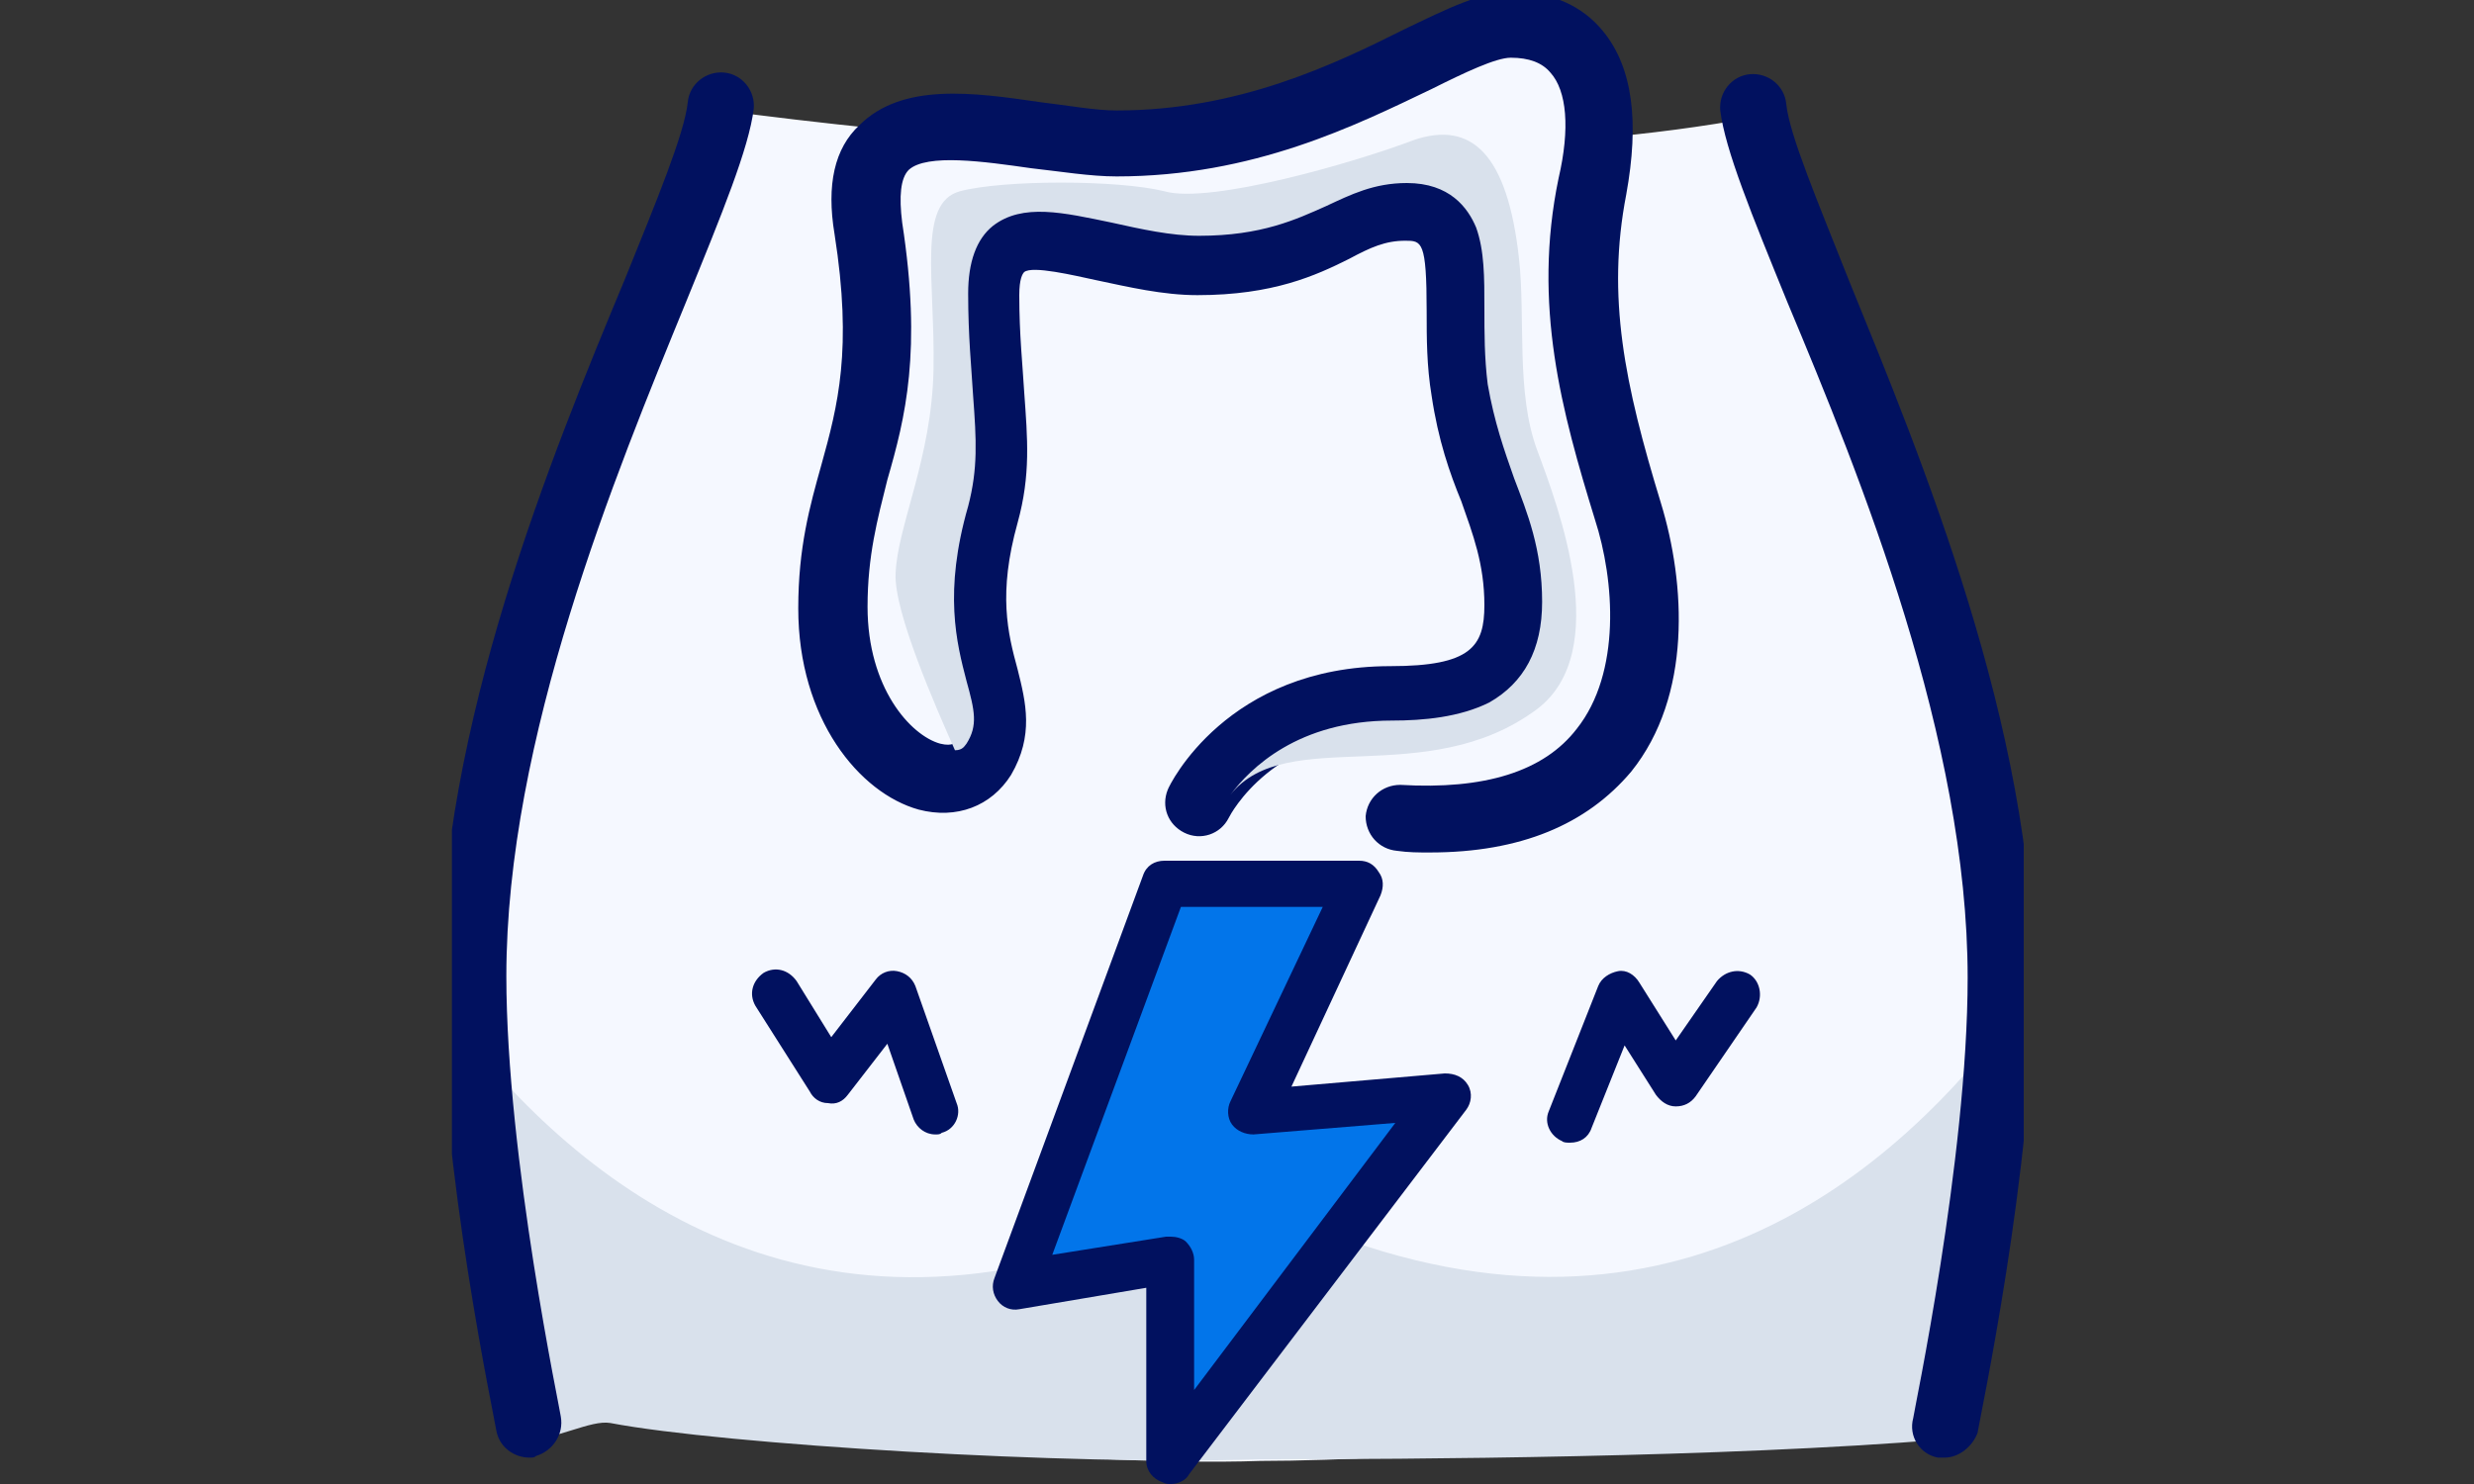
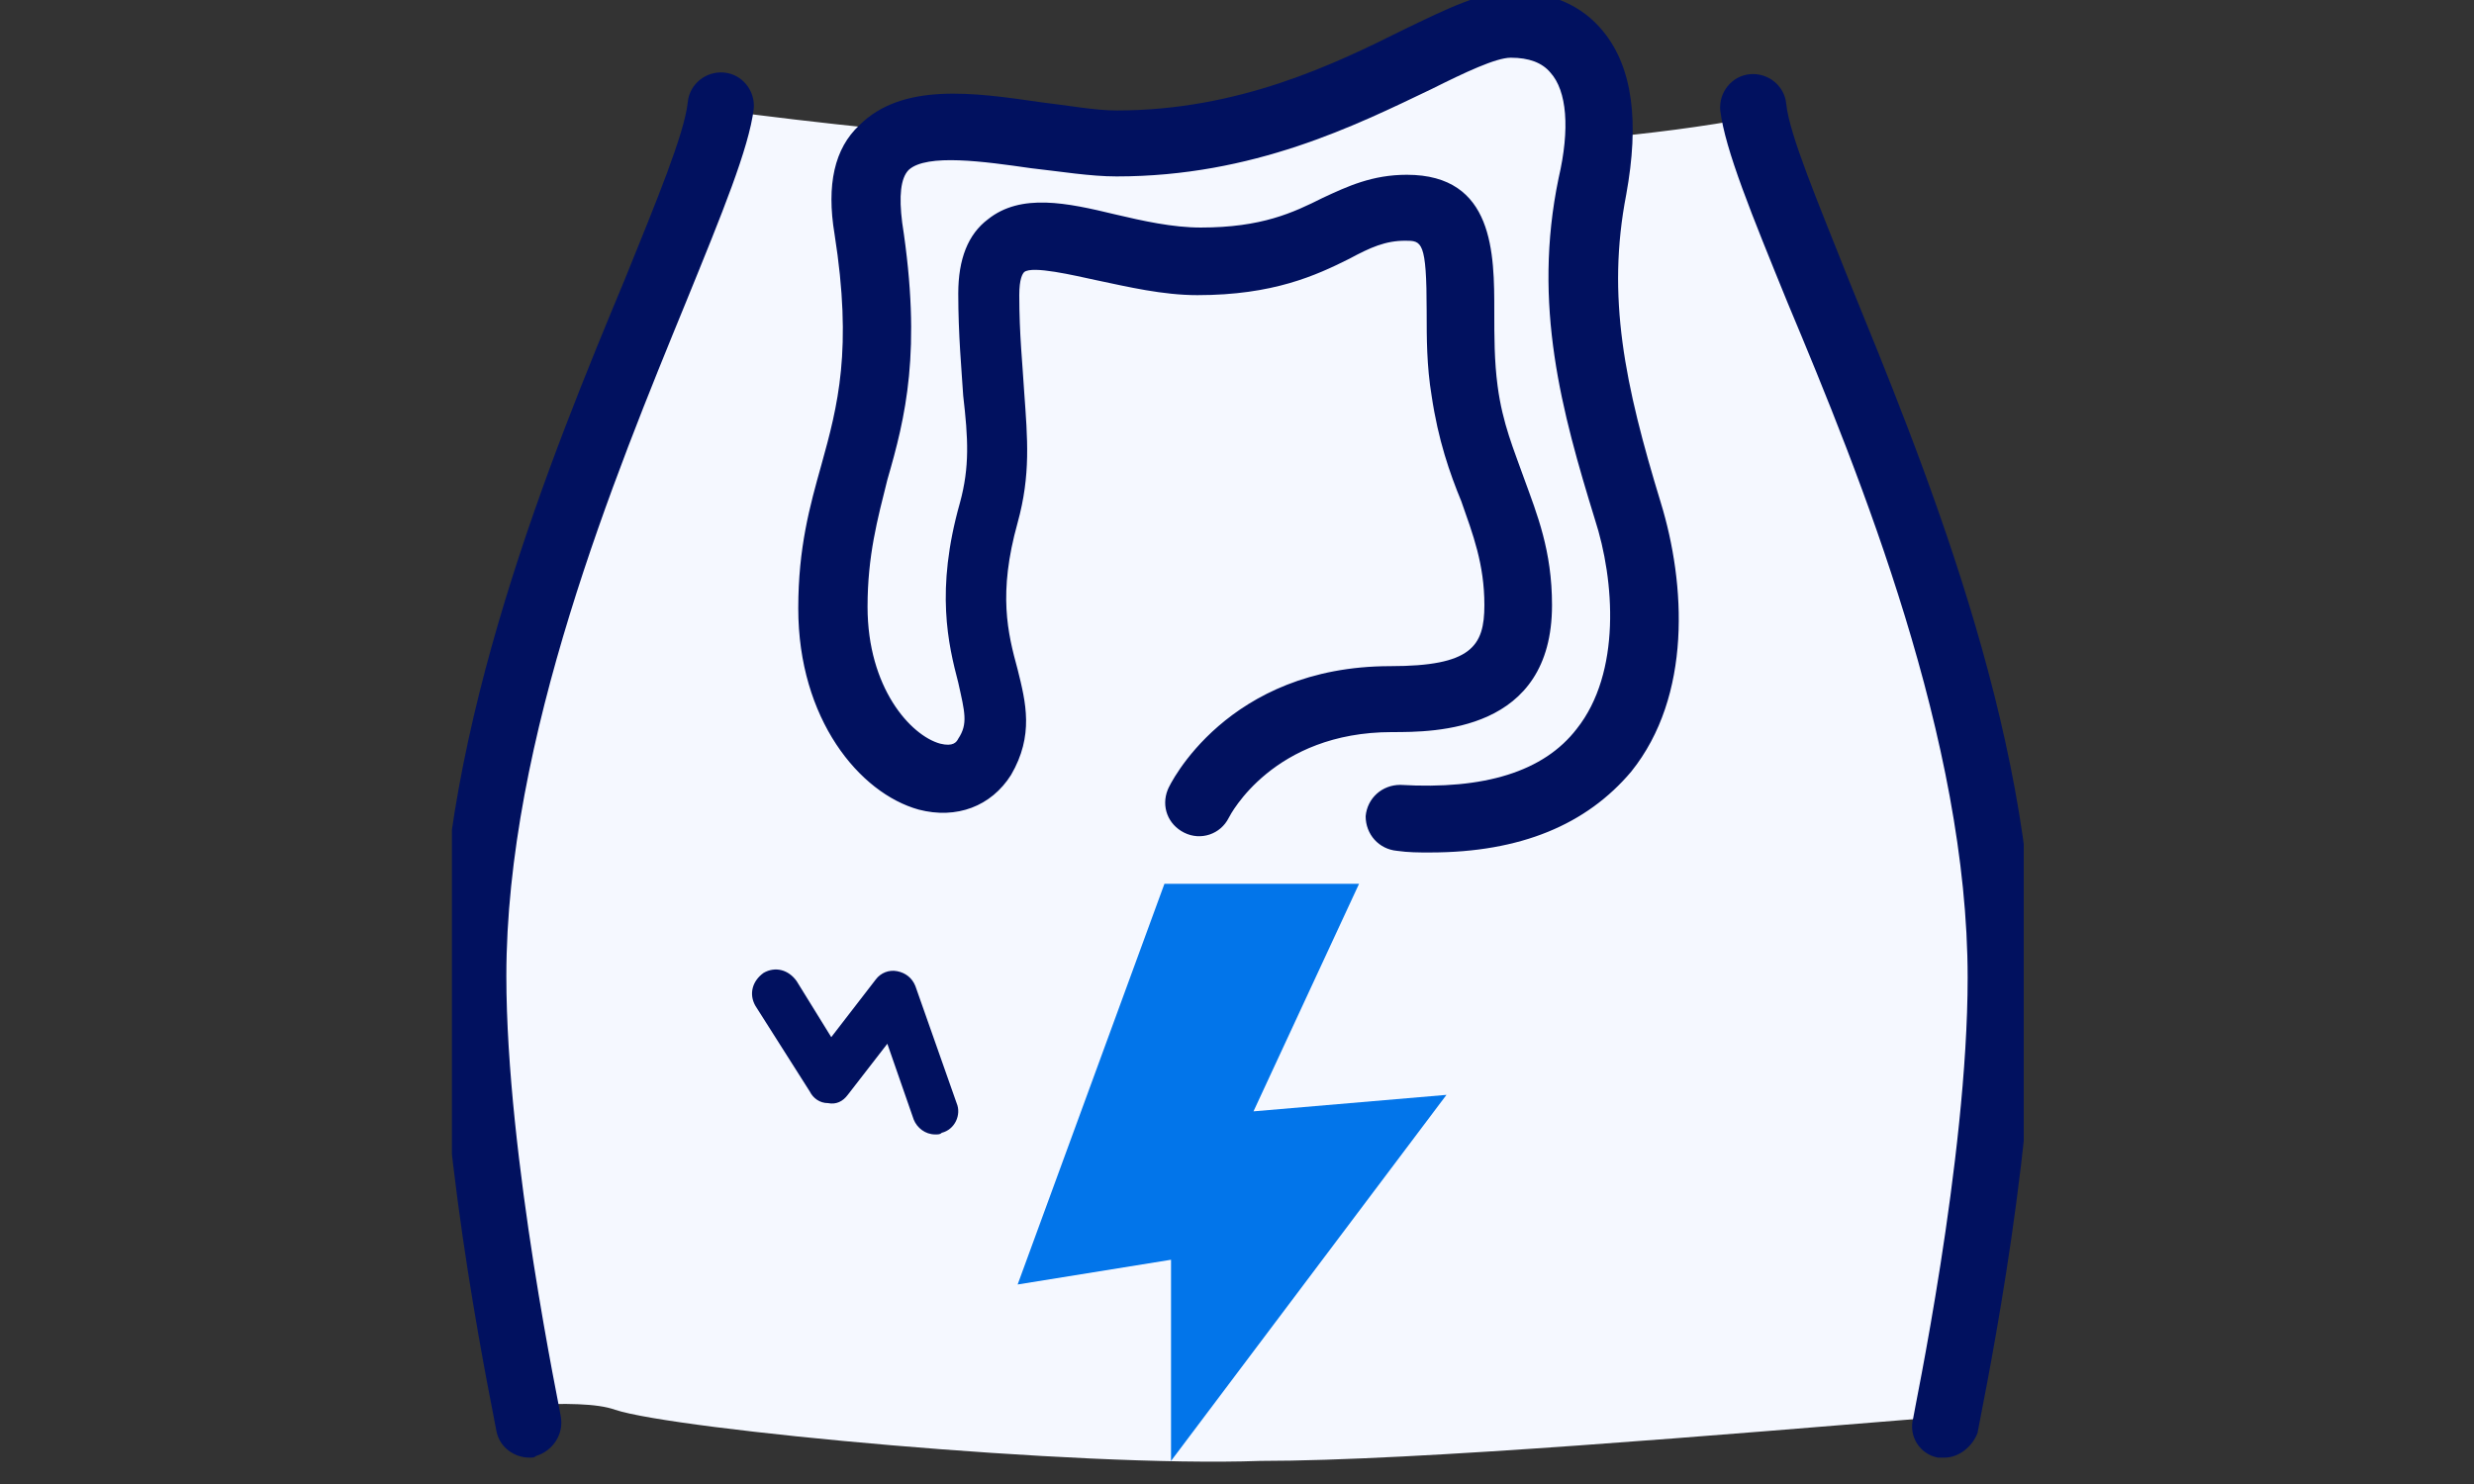
<svg xmlns="http://www.w3.org/2000/svg" enable-background="new 0 0 150 90" viewBox="0 0 150 90">
  <rect x="0" y="0" width="150" height="90" fill="#333333" stroke="none" />
  <clipPath id="a">
    <path d="m27.4 0h95.3v90h-95.3z" />
  </clipPath>
  <path clip-path="url(#a)" d="m106.4 7.1c-3.2.6-6.4 1-9.7 1.3.2-2.6.1-4.9-.7-5.9-1.8-2.1-6.5-1.8-13 2.5s-14.1 3.9-17.2 3.8c-8.9-.5-16.7-1.4-22-2.1-1 7-14.9 31.1-14.9 52.6 0 9.5 2.3 21.9 3.1 25.9 2.2-.1 4.2-.1 5.3.3 3.6 1.2 28 3.5 39.1 3.1 9.5 0 28.1-1.6 41.7-2.7.6-2.8 3.2-16.4 3.2-26.6-.1-21.2-13.5-44.8-14.9-52.2" fill="#f5f8ff" />
-   <path clip-path="url(#a)" d="m74.7 72.1c-22.3 11.8-37.2 1.9-45.8-8.4.5 8.6 2.1 20.4 2.7 23.7 2.2-.1 4.2-1.3 5.4-1.1 6.8 1.3 28.1 2.6 39.3 2.2 9.5 0 28-.1 41.5-1.2.5-2.5 2.8-15 3.3-24.5-8.4 10.6-23.5 21.4-46.4 9.3" fill="#d9e1ec" />
  <g clip-path="url(#a)">
    <path d="m117.9 88.4c-.1 0-.3 0-.4 0-1.1-.2-1.8-1.3-1.5-2.4 0-.2 3.3-15.7 3.3-26.7 0-14.4-6.5-30.4-10.9-40.9-2.2-5.4-3.8-9.3-4.1-11.7-.1-1.1.7-2.1 1.8-2.2s2.1.7 2.2 1.8c.2 1.9 1.9 5.9 3.8 10.7 4.4 10.8 11.2 27.2 11.2 42.4 0 11.4-3.3 26.8-3.4 27.5-.3.8-1.1 1.5-2 1.5z" fill="#01115f" />
  </g>
  <g clip-path="url(#a)">
    <path d="m32.1 88.4c-.9 0-1.8-.6-2-1.6-.1-.7-3.4-16.1-3.4-27.5 0-15.2 6.7-31.6 11.2-42.4 1.9-4.7 3.6-8.8 3.8-10.7.1-1.1 1.1-1.9 2.2-1.8s1.9 1.1 1.8 2.2c-.3 2.4-1.9 6.3-4.1 11.7-4.3 10.5-10.9 26.5-10.9 40.9 0 11 3.3 26.5 3.3 26.7.2 1.1-.5 2.1-1.5 2.4-.1.1-.2.1-.4.1z" fill="#01115f" />
  </g>
  <g clip-path="url(#a)">
-     <path d="m86.7 51.7c-.7 0-1.3 0-2-.1-1.1-.1-1.9-1-1.9-2.1.1-1.1 1-1.9 2.1-1.9 5.1.3 8.7-.8 10.7-3.4 2.7-3.4 2.3-9 1.1-12.7-2-6.5-3.8-13-2.2-20.7.7-3 .5-5.3-.5-6.4-.5-.6-1.3-.9-2.4-.9-.9 0-2.8.9-4.8 1.9-4.6 2.2-10.8 5.3-19.1 5.3-1.6 0-3.4-.3-5.2-.5-2.8-.4-6.3-.9-7.4.1-.5.5-.6 1.6-.4 3.2 1.2 7.8.2 11.8-.9 15.6-.6 2.4-1.2 4.6-1.2 7.7 0 4.9 2.6 7.8 4.4 8.3.8.2 1-.1 1.1-.3.6-.9.4-1.6 0-3.4-.6-2.3-1.4-5.6.1-10.9.6-2.2.5-3.9.2-6.5-.1-1.6-.3-3.7-.3-6.2 0-2.1.6-3.6 1.8-4.5 2-1.6 4.8-1 7.7-.3 1.7.4 3.5.8 5.2.8 3.7 0 5.6-.9 7.4-1.8 1.5-.7 3-1.4 5.1-1.4 5.3 0 5.3 4.8 5.3 8.3 0 1.5 0 3 .2 4.5.3 2.3 1 3.9 1.6 5.6.8 2.2 1.7 4.4 1.7 7.7 0 7.7-7.1 7.7-9.7 7.7-7.2 0-9.8 5-9.9 5.2-.5 1-1.7 1.4-2.7.9s-1.4-1.6-1-2.6c.1-.3 3.6-7.5 13.5-7.5 4.9 0 5.7-1.2 5.7-3.7s-.7-4.3-1.4-6.3c-.7-1.7-1.4-3.7-1.8-6.4-.3-1.8-.3-3.5-.3-5.1 0-4.3-.3-4.3-1.3-4.3-1.2 0-2.1.4-3.4 1.1-2 1-4.6 2.2-9.2 2.2-2.1 0-4.2-.5-6.1-.9-1.4-.3-3.9-.9-4.4-.5-.1.1-.3.4-.3 1.4 0 2.4.2 4.2.3 5.9.2 2.8.4 5-.4 7.9-1.2 4.3-.6 6.7 0 8.9.5 2 1 4-.4 6.4-1.2 1.9-3.3 2.7-5.6 2.1-3.6-1-7.3-5.5-7.3-12.2 0-3.7.7-6.2 1.4-8.7 1-3.6 1.9-7 .8-14-.5-3 0-5.2 1.5-6.6 2.6-2.6 6.9-2 11-1.4 1.7.2 3.3.5 4.6.5 7.4 0 13.2-2.8 17.4-4.9 2.7-1.3 4.7-2.3 6.6-2.3 2.3 0 4.2.8 5.5 2.4 1.8 2.2 2.2 5.5 1.4 9.9-1.2 6.2-.1 11.5 2.1 18.7 1.5 4.9 1.9 11.7-1.8 16.3-2.7 3.2-6.7 4.9-12.2 4.9z" fill="#01115f" />
+     <path d="m86.7 51.7c-.7 0-1.3 0-2-.1-1.1-.1-1.9-1-1.9-2.1.1-1.1 1-1.9 2.1-1.9 5.1.3 8.7-.8 10.7-3.4 2.7-3.4 2.3-9 1.1-12.7-2-6.5-3.8-13-2.2-20.7.7-3 .5-5.3-.5-6.4-.5-.6-1.3-.9-2.4-.9-.9 0-2.8.9-4.8 1.9-4.6 2.2-10.8 5.3-19.1 5.3-1.6 0-3.4-.3-5.2-.5-2.8-.4-6.3-.9-7.4.1-.5.5-.6 1.6-.4 3.2 1.2 7.8.2 11.8-.9 15.6-.6 2.4-1.2 4.6-1.2 7.7 0 4.9 2.6 7.8 4.4 8.3.8.2 1-.1 1.1-.3.6-.9.4-1.6 0-3.4-.6-2.3-1.4-5.6.1-10.9.6-2.2.5-3.9.2-6.5-.1-1.6-.3-3.7-.3-6.2 0-2.1.6-3.6 1.8-4.5 2-1.6 4.8-1 7.7-.3 1.7.4 3.5.8 5.2.8 3.7 0 5.6-.9 7.4-1.8 1.5-.7 3-1.4 5.1-1.4 5.3 0 5.3 4.8 5.3 8.3 0 1.5 0 3 .2 4.5.3 2.3 1 3.9 1.6 5.6.8 2.2 1.7 4.4 1.7 7.7 0 7.7-7.1 7.7-9.7 7.7-7.2 0-9.8 5-9.9 5.2-.5 1-1.7 1.4-2.7.9s-1.4-1.6-1-2.6c.1-.3 3.6-7.5 13.5-7.5 4.9 0 5.7-1.2 5.7-3.7s-.7-4.3-1.4-6.3c-.7-1.7-1.4-3.7-1.8-6.4-.3-1.8-.3-3.5-.3-5.1 0-4.3-.3-4.3-1.3-4.3-1.2 0-2.1.4-3.4 1.1-2 1-4.6 2.2-9.2 2.2-2.1 0-4.2-.5-6.1-.9-1.4-.3-3.9-.9-4.4-.5-.1.1-.3.4-.3 1.4 0 2.4.2 4.2.3 5.9.2 2.8.4 5-.4 7.9-1.2 4.3-.6 6.7 0 8.9.5 2 1 4-.4 6.4-1.2 1.9-3.3 2.7-5.6 2.1-3.6-1-7.3-5.5-7.3-12.2 0-3.7.7-6.2 1.4-8.7 1-3.6 1.9-7 .8-14-.5-3 0-5.2 1.5-6.6 2.6-2.6 6.9-2 11-1.4 1.7.2 3.3.5 4.6.5 7.4 0 13.2-2.8 17.4-4.9 2.7-1.3 4.7-2.3 6.6-2.3 2.3 0 4.2.8 5.5 2.4 1.8 2.2 2.2 5.5 1.4 9.9-1.2 6.2-.1 11.5 2.1 18.7 1.5 4.9 1.9 11.7-1.8 16.3-2.7 3.2-6.7 4.9-12.2 4.9" fill="#01115f" />
  </g>
  <g clip-path="url(#a)">
-     <path d="m95.2 69.3c-.2 0-.4 0-.5-.1-.7-.3-1.1-1.1-.8-1.8l3-7.6c.2-.5.7-.8 1.2-.9s1 .2 1.3.7l2.2 3.5 2.5-3.6c.5-.6 1.3-.8 2-.4.6.4.8 1.3.4 2l-3.7 5.4c-.3.4-.7.6-1.2.6s-.9-.3-1.2-.7l-1.9-3-2 5c-.2.6-.7.9-1.3.9z" fill="#01115f" />
-   </g>
+     </g>
  <g clip-path="url(#a)">
    <path d="m56.7 68.8c-.6 0-1.1-.4-1.3-.9l-1.6-4.6-2.4 3.1c-.3.4-.7.6-1.2.5-.5 0-.9-.3-1.1-.7l-3.3-5.2c-.4-.7-.2-1.5.5-2 .7-.4 1.5-.2 2 .5l2.1 3.4 2.7-3.5c.3-.4.8-.6 1.3-.5s.9.4 1.1.9l2.5 7.1c.3.7-.1 1.6-.9 1.8-.1.1-.2.1-.4.1z" fill="#01115f" />
  </g>
  <path clip-path="url(#a)" d="m70.6 53.6h11.8l-6.4 13.8 11.7-1-16.7 22.2v-12.2l-9.3 1.5z" fill="#0275ea" />
  <g clip-path="url(#a)">
-     <path d="m71 90c-.2 0-.3 0-.5-.1-.6-.2-1-.7-1-1.3v-10.5l-7.7 1.3c-.5.1-1-.1-1.3-.5s-.4-.9-.2-1.4l9-24.4c.2-.6.7-.9 1.3-.9h11.8c.5 0 .9.2 1.2.7.3.4.3.9.1 1.4l-5.4 11.6 9.3-.8c.6 0 1.1.2 1.4.7s.2 1.1-.1 1.5l-16.8 22.1c-.2.4-.7.6-1.1.6zm0-15c.3 0 .7.1.9.3.3.3.5.7.5 1.1v7.9l12.2-16.2-8.6.7c-.5 0-1-.2-1.3-.6s-.3-1-.1-1.4l5.6-11.8h-8.6l-7.8 21.1 6.9-1.1z" fill="#01115f" />
-   </g>
-   <path clip-path="url(#a)" d="m58.6 45.1c.7-1.1.5-2 0-3.8-.6-2.3-1.4-5.4.1-10.6.6-2.3.5-4 .3-6.7-.1-1.7-.3-3.6-.3-6.2 0-1.9.5-3.3 1.5-4.1 1.8-1.4 4.3-.8 7.2-.2 1.8.4 3.6.8 5.3.8 3.8 0 5.9-1 7.7-1.8 1.5-.7 2.9-1.4 4.9-1.4 2.6 0 3.7 1.5 4.2 2.7.5 1.4.5 3 .5 4.9 0 1.5 0 3 .2 4.6.4 2.3 1 4 1.6 5.7.8 2.1 1.7 4.3 1.7 7.5 0 2.9-1.1 4.9-3.2 6.1-1.8.9-4 1.1-5.9 1.1-5.7 0-8.6 2.9-9.8 4.5 3.4-4.3 11.9-.2 18.6-5.2 4.6-3.5 1.3-12.2 0-15.7s-.7-8-1.1-11.6c-.7-6.4-2.9-8.4-6.4-7.2-3.4 1.3-12.3 3.9-15.1 3.1-2.8-.7-9.8-.7-12.4 0s-1.5 5.4-1.6 10.8-2.2 9.5-2.3 12.4c-.1 2.3 2.4 8 3.6 10.7.5 0 .6-.3.7-.4" fill="#d9e1ec" />
+     </g>
</svg>